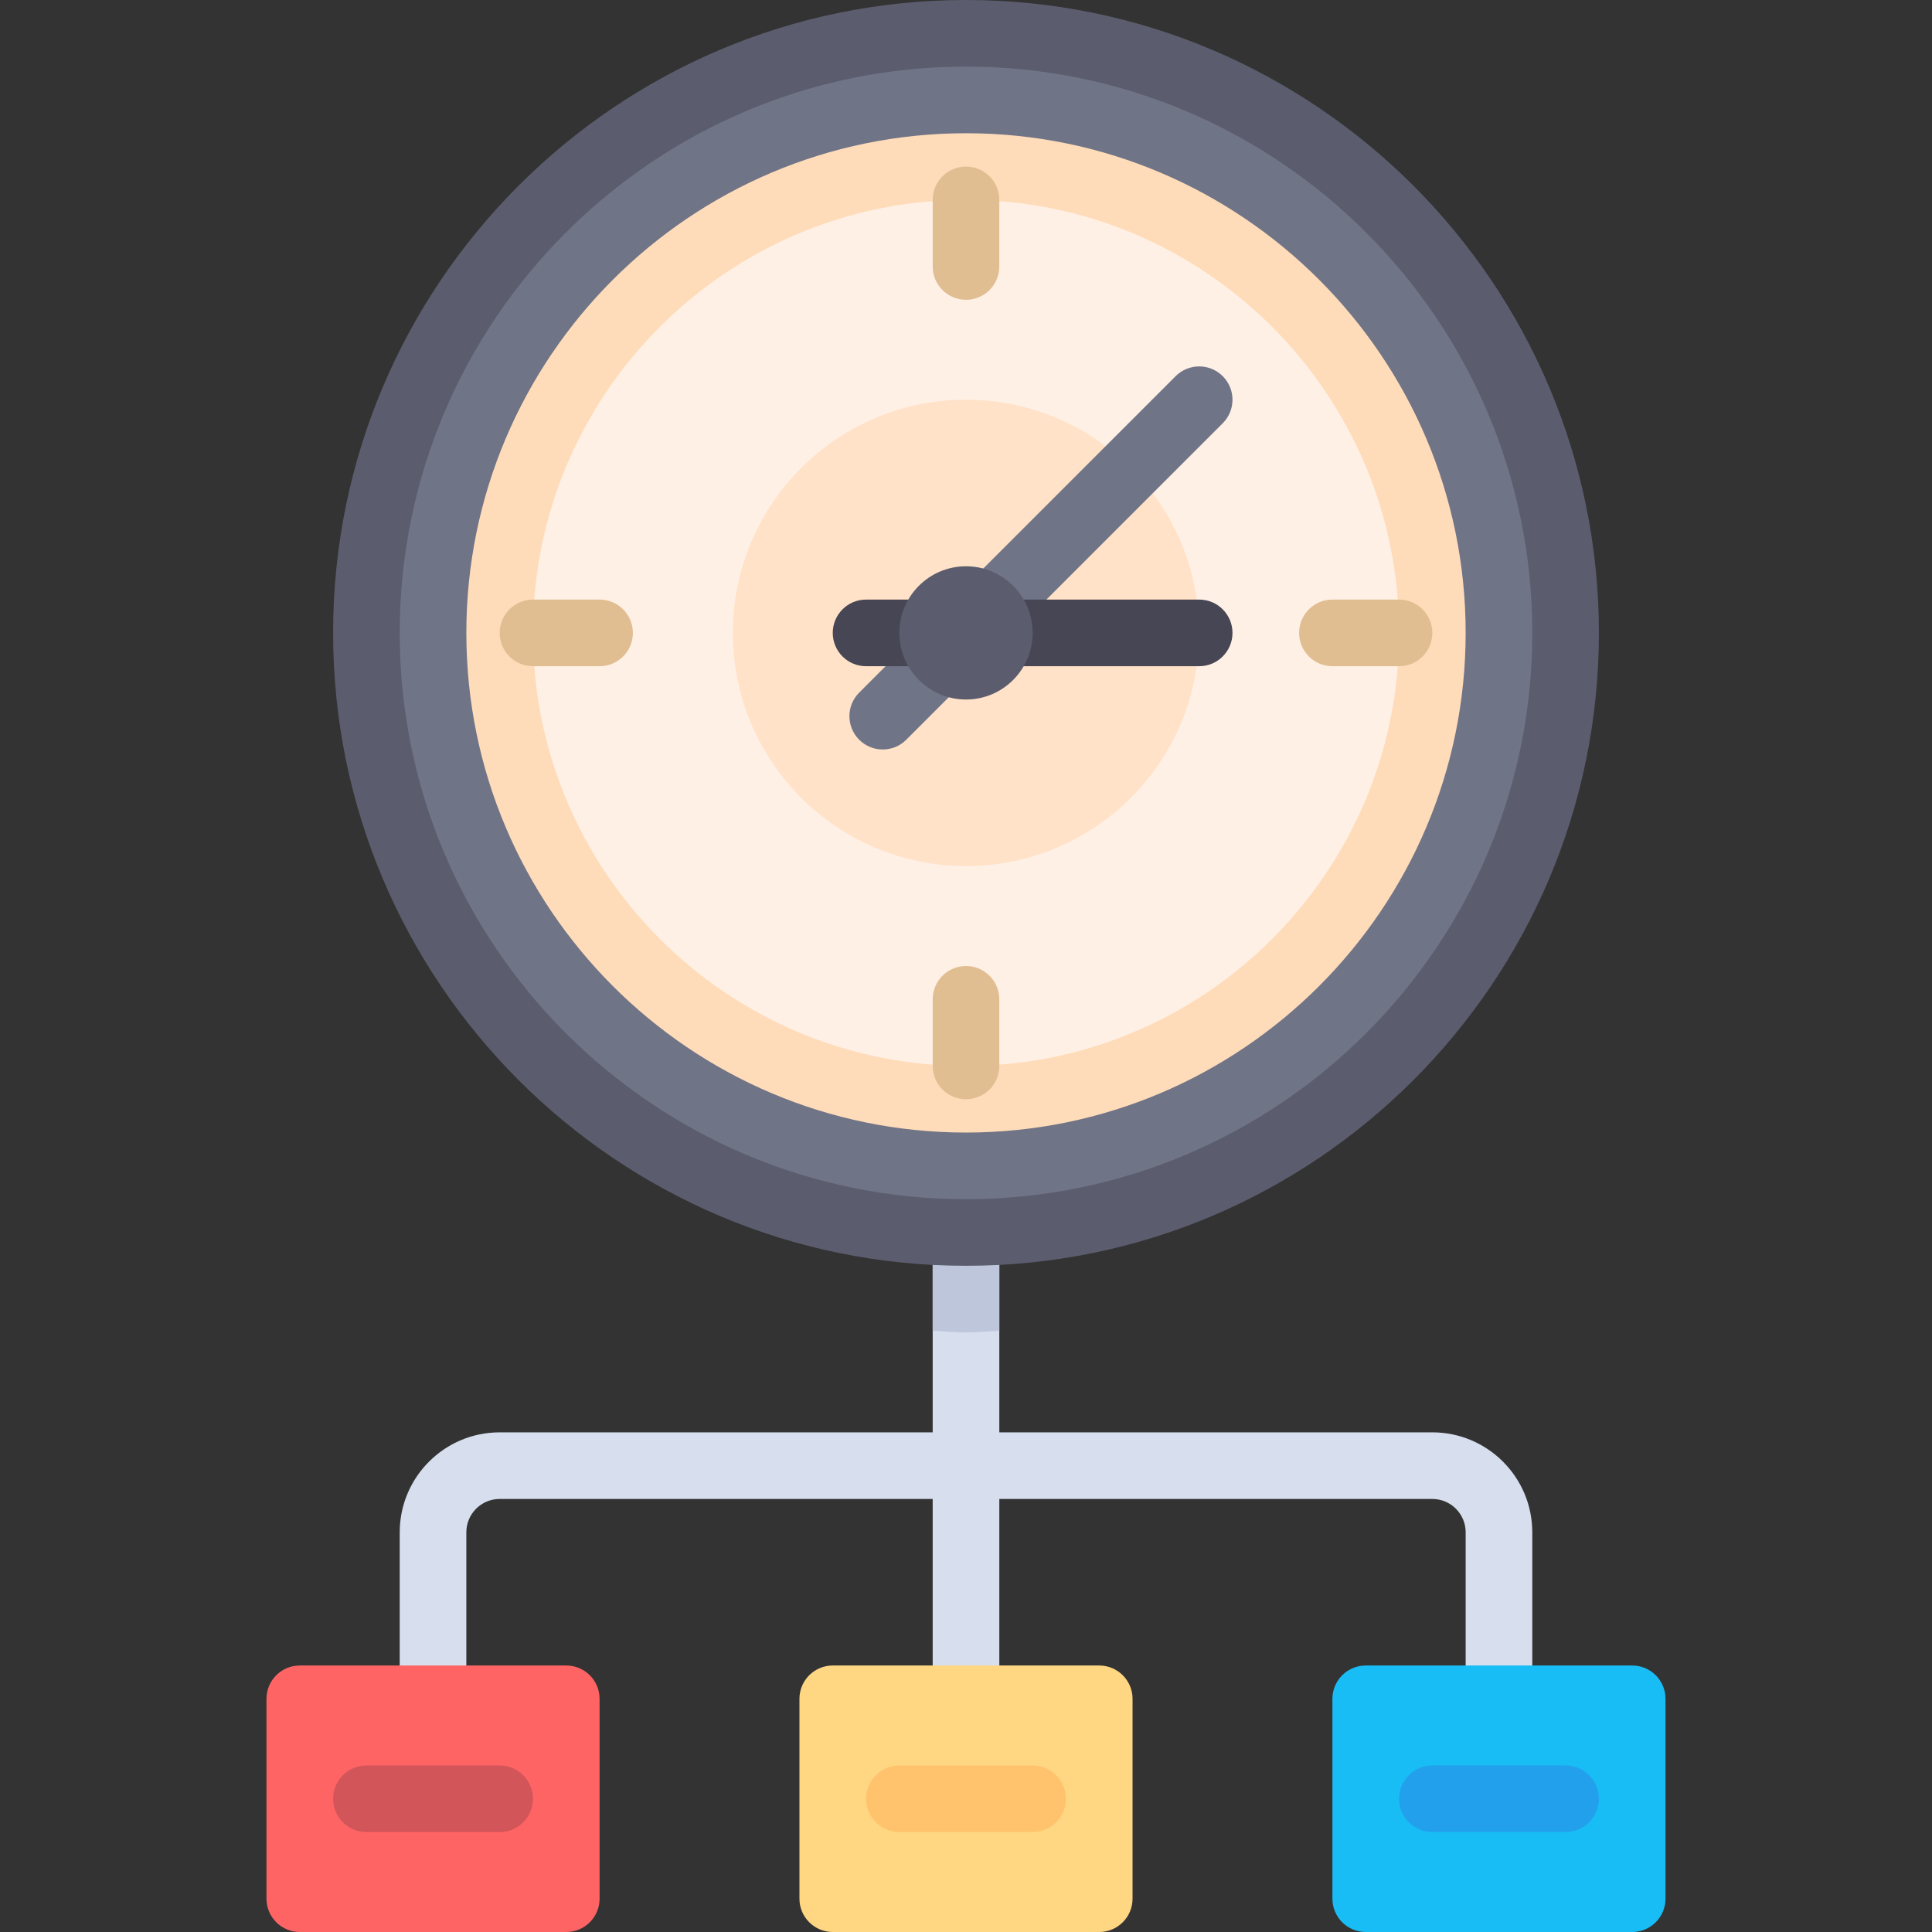
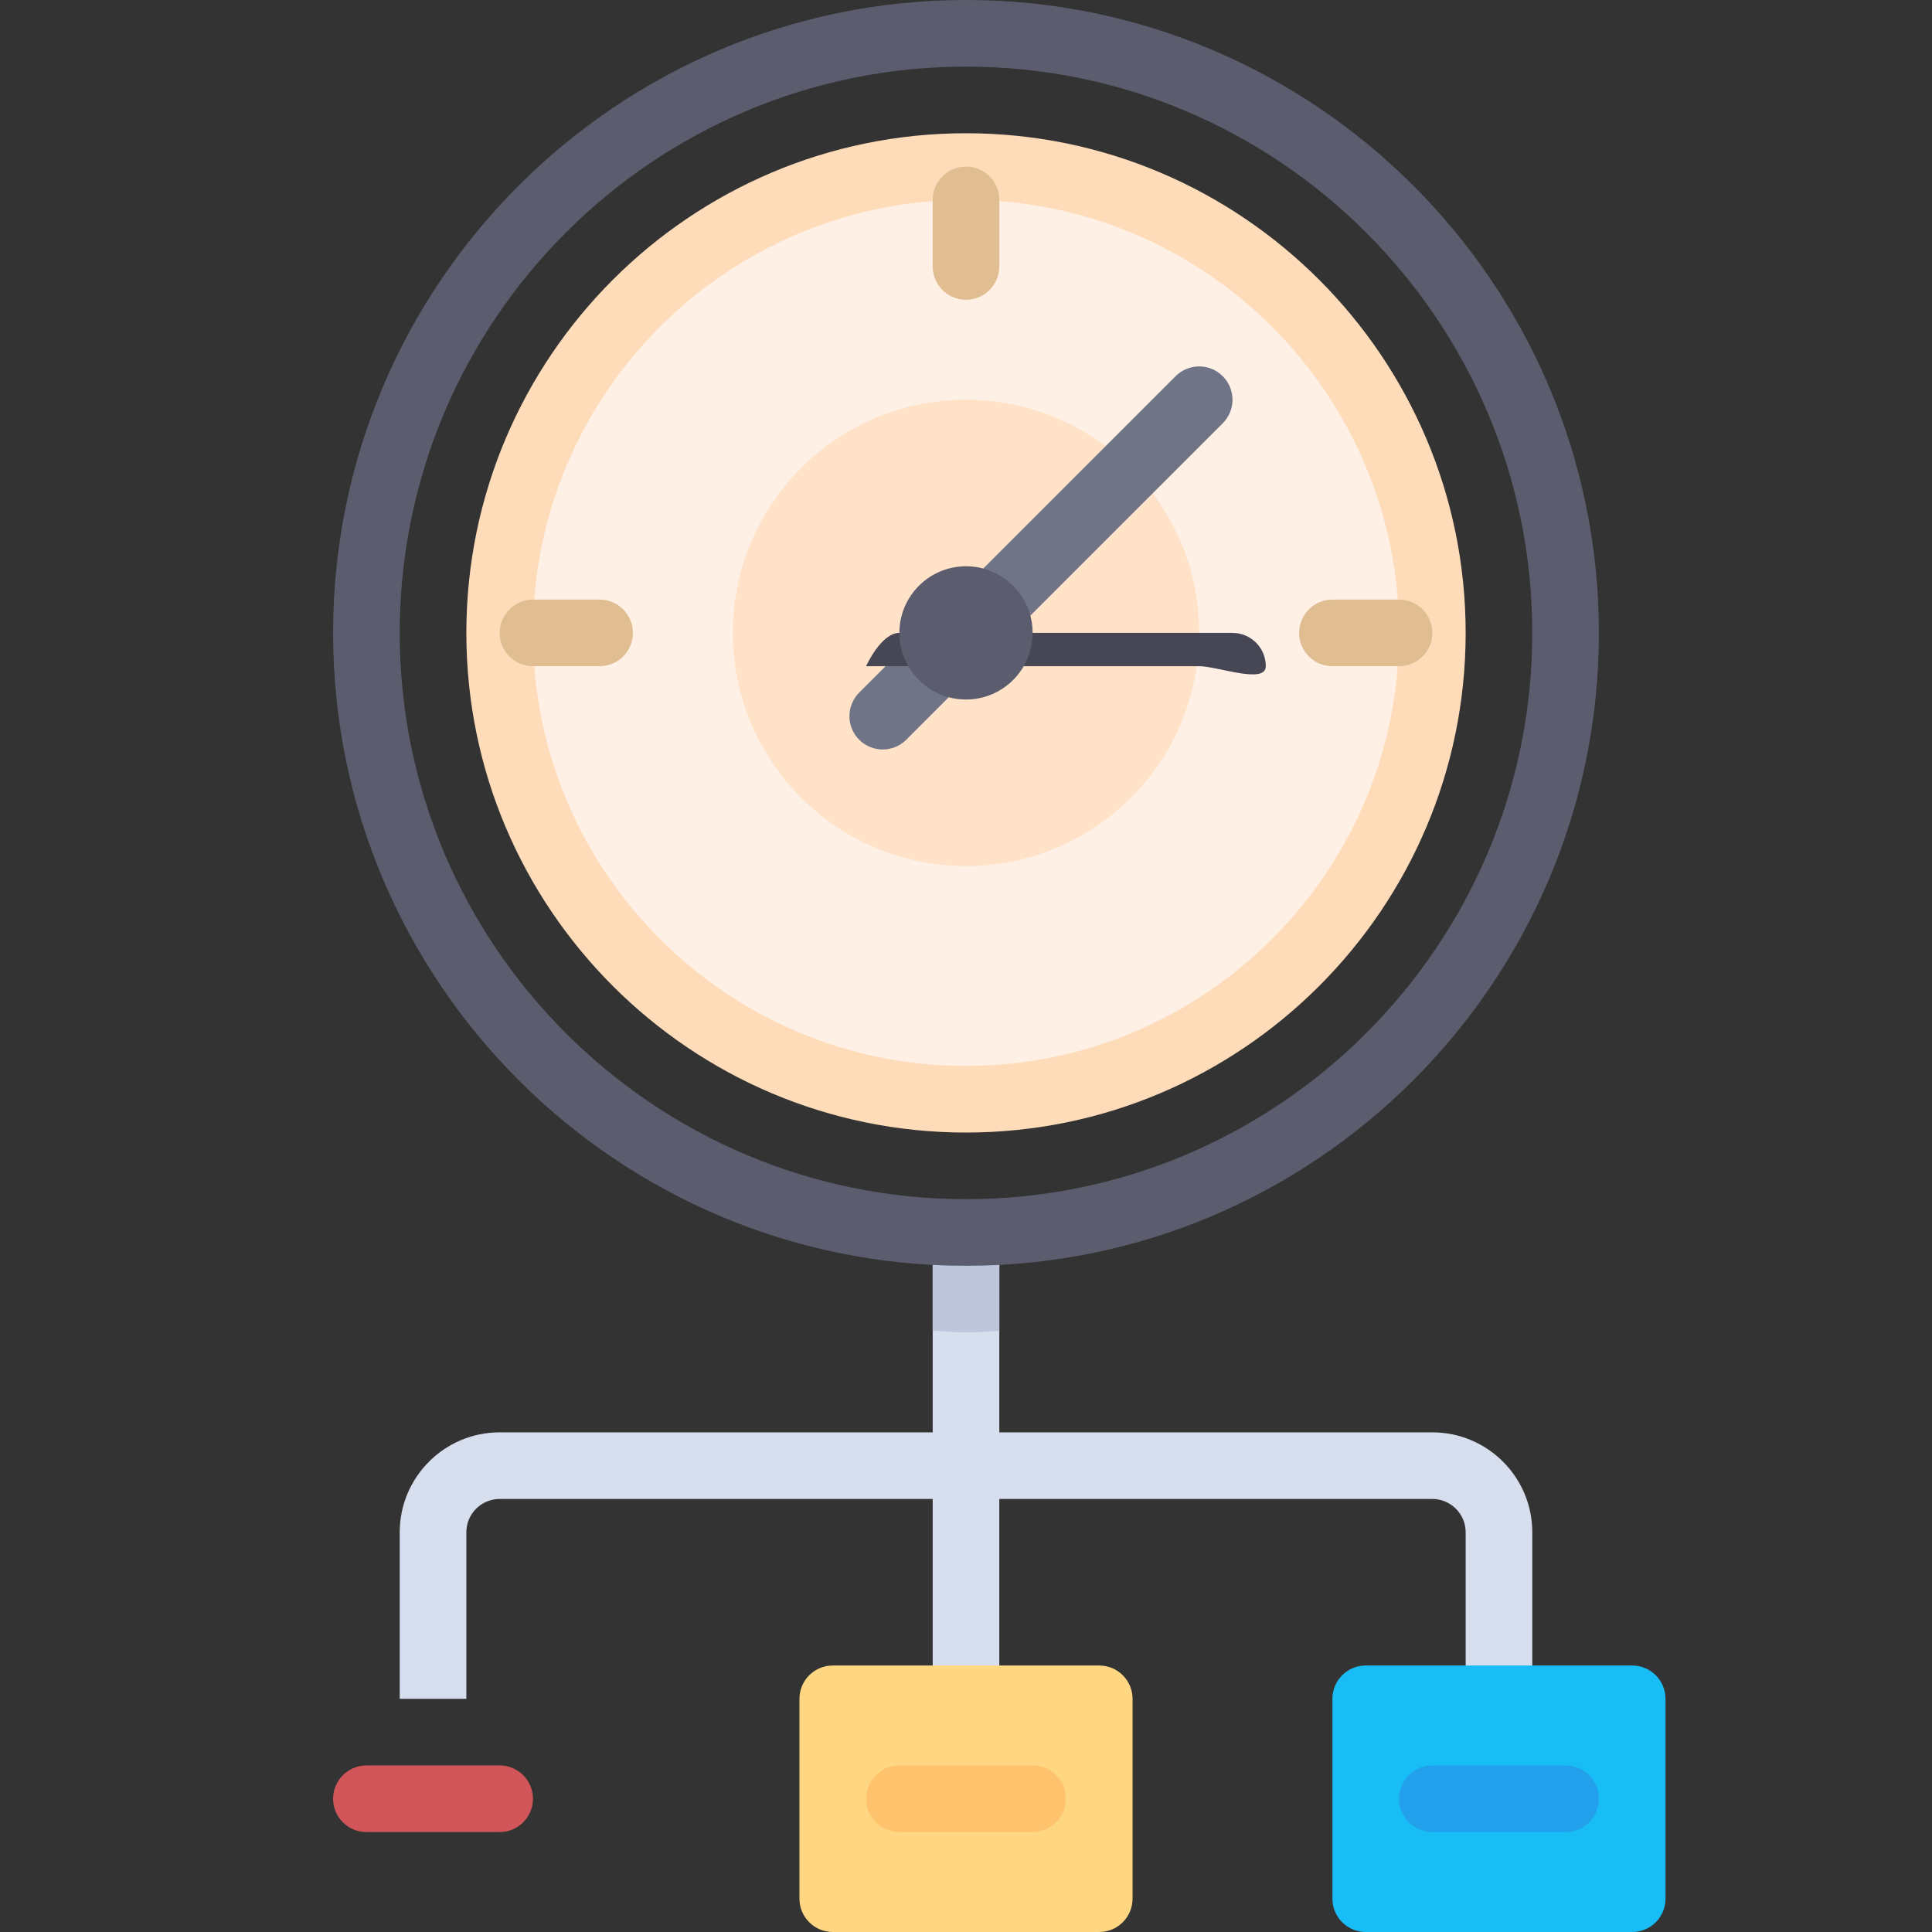
<svg xmlns="http://www.w3.org/2000/svg" version="1.1" id="Layer_1" x="0px" y="0px" viewBox="0 0 512 512" style="enable-background:new 0 0 512 512;" xml:space="preserve">
  <rect x="0" y="0" width="512" height="512" fill="#333333" stroke="none" />
  <path style="fill:#D7DEED;" d="M379.586,379.586H264.828v-52.966h-17.655v52.966H132.414c-14.603,0-26.483,11.88-26.483,26.483  v44.138h17.655v-44.138c0-4.871,3.961-8.828,8.828-8.828h114.759v52.966h17.655v-52.966h114.759c4.866,0,8.828,3.957,8.828,8.828  v44.138h17.655v-44.138C406.069,391.466,394.189,379.586,379.586,379.586z" />
  <path style="fill:#BDC6DB;" d="M264.828,326.621h-17.655v26.036c2.945,0.139,5.848,0.447,8.828,0.447s5.882-0.308,8.828-0.447  V326.621z" />
-   <path style="fill:#FF6464;" d="M150.069,512H79.448c-4.875,0-8.828-3.953-8.828-8.828v-52.966c0-4.875,3.953-8.828,8.828-8.828  h70.621c4.875,0,8.828,3.953,8.828,8.828v52.966C158.897,508.047,154.944,512,150.069,512z" />
  <path style="fill:#FFD782;" d="M291.31,512H220.69c-4.875,0-8.828-3.953-8.828-8.828v-52.966c0-4.875,3.953-8.828,8.828-8.828  h70.621c4.875,0,8.828,3.953,8.828,8.828v52.966C300.138,508.047,296.185,512,291.31,512z" />
  <path style="fill:#18BDF6;" d="M432.552,512h-70.621c-4.875,0-8.828-3.953-8.828-8.828v-52.966c0-4.875,3.953-8.828,8.828-8.828  h70.621c4.875,0,8.828,3.953,8.828,8.828v52.966C441.379,508.047,437.427,512,432.552,512z" />
-   <circle style="fill:#707487;" cx="256" cy="167.724" r="158.897" />
  <circle style="fill:#FFF0E6;" cx="256" cy="167.724" r="123.586" />
  <circle style="fill:#FFE2C7;" cx="256" cy="167.724" r="61.793" />
  <path style="fill:#707487;" d="M233.931,198.621c-2.259,0-4.518-0.862-6.241-2.586c-3.448-3.448-3.448-9.035,0-12.483l83.862-83.862  c3.448-3.448,9.035-3.448,12.483,0c3.448,3.448,3.448,9.035,0,12.483l-83.862,83.862  C238.449,197.759,236.19,198.621,233.931,198.621z" />
-   <path style="fill:#464655;" d="M317.793,176.552h-88.276c-4.875,0-8.828-3.948-8.828-8.828s3.953-8.828,8.828-8.828h88.276  c4.875,0,8.828,3.948,8.828,8.828S322.668,176.552,317.793,176.552z" />
+   <path style="fill:#464655;" d="M317.793,176.552h-88.276s3.953-8.828,8.828-8.828h88.276  c4.875,0,8.828,3.948,8.828,8.828S322.668,176.552,317.793,176.552z" />
  <g>
    <path style="fill:#5B5D6E;" d="M256,335.448c-92.483,0-167.724-75.242-167.724-167.724S163.518,0,256,0   s167.724,75.242,167.724,167.724S348.483,335.448,256,335.448z M256,17.655c-82.75,0-150.069,67.319-150.069,150.069   S173.25,317.793,256,317.793s150.069-67.319,150.069-150.069S338.75,17.655,256,17.655z" />
    <circle style="fill:#5B5D6E;" cx="256" cy="167.724" r="17.655" />
  </g>
  <path style="fill:#FFDCB9;" d="M256,300.138c-73.013,0-132.414-59.396-132.414-132.414S182.987,35.31,256,35.31  s132.414,59.396,132.414,132.414S329.013,300.138,256,300.138z M256,52.966c-63.281,0-114.759,51.482-114.759,114.759  S192.719,282.483,256,282.483S370.759,231,370.759,167.724S319.281,52.966,256,52.966z" />
  <g>
    <path style="fill:#E1BE91;" d="M158.897,158.897h-17.655c-4.875,0-8.828,3.953-8.828,8.828l0,0c0,4.875,3.953,8.828,8.828,8.828   h17.655c4.875,0,8.828-3.948,8.828-8.828S163.772,158.897,158.897,158.897z" />
    <path style="fill:#E1BE91;" d="M370.759,158.897h-17.655c-4.875,0-8.828,3.953-8.828,8.828l0,0c0,4.875,3.953,8.828,8.828,8.828   h17.655c4.875,0,8.828-3.948,8.828-8.828S375.634,158.897,370.759,158.897z" />
    <path style="fill:#E1BE91;" d="M264.828,70.621V52.966c0-4.875-3.953-8.828-8.828-8.828l0,0c-4.875,0-8.828,3.953-8.828,8.828   v17.655c0,4.875,3.948,8.828,8.828,8.828C260.879,79.448,264.828,75.496,264.828,70.621z" />
-     <path style="fill:#E1BE91;" d="M264.828,282.483v-17.655c0-4.875-3.953-8.828-8.828-8.828l0,0c-4.875,0-8.828,3.953-8.828,8.828   v17.655c0,4.875,3.948,8.828,8.828,8.828C260.879,291.31,264.828,287.358,264.828,282.483z" />
  </g>
  <path style="fill:#D2555A;" d="M132.414,485.517h-35.31c-4.875,0-8.828-3.953-8.828-8.828l0,0c0-4.875,3.953-8.828,8.828-8.828  h35.31c4.875,0,8.828,3.953,8.828,8.828l0,0C141.241,481.565,137.289,485.517,132.414,485.517z" />
  <path style="fill:#FFC36E;" d="M273.655,485.517h-35.31c-4.875,0-8.828-3.953-8.828-8.828l0,0c0-4.875,3.953-8.828,8.828-8.828  h35.31c4.875,0,8.828,3.953,8.828,8.828l0,0C282.483,481.565,278.53,485.517,273.655,485.517z" />
  <path style="fill:#23A0EB;" d="M414.897,485.517h-35.31c-4.875,0-8.828-3.953-8.828-8.828l0,0c0-4.875,3.953-8.828,8.828-8.828  h35.31c4.875,0,8.828,3.953,8.828,8.828l0,0C423.724,481.565,419.772,485.517,414.897,485.517z" />
  <g>
</g>
  <g>
</g>
  <g>
</g>
  <g>
</g>
  <g>
</g>
  <g>
</g>
  <g>
</g>
  <g>
</g>
  <g>
</g>
  <g>
</g>
  <g>
</g>
  <g>
</g>
  <g>
</g>
  <g>
</g>
  <g>
</g>
</svg>